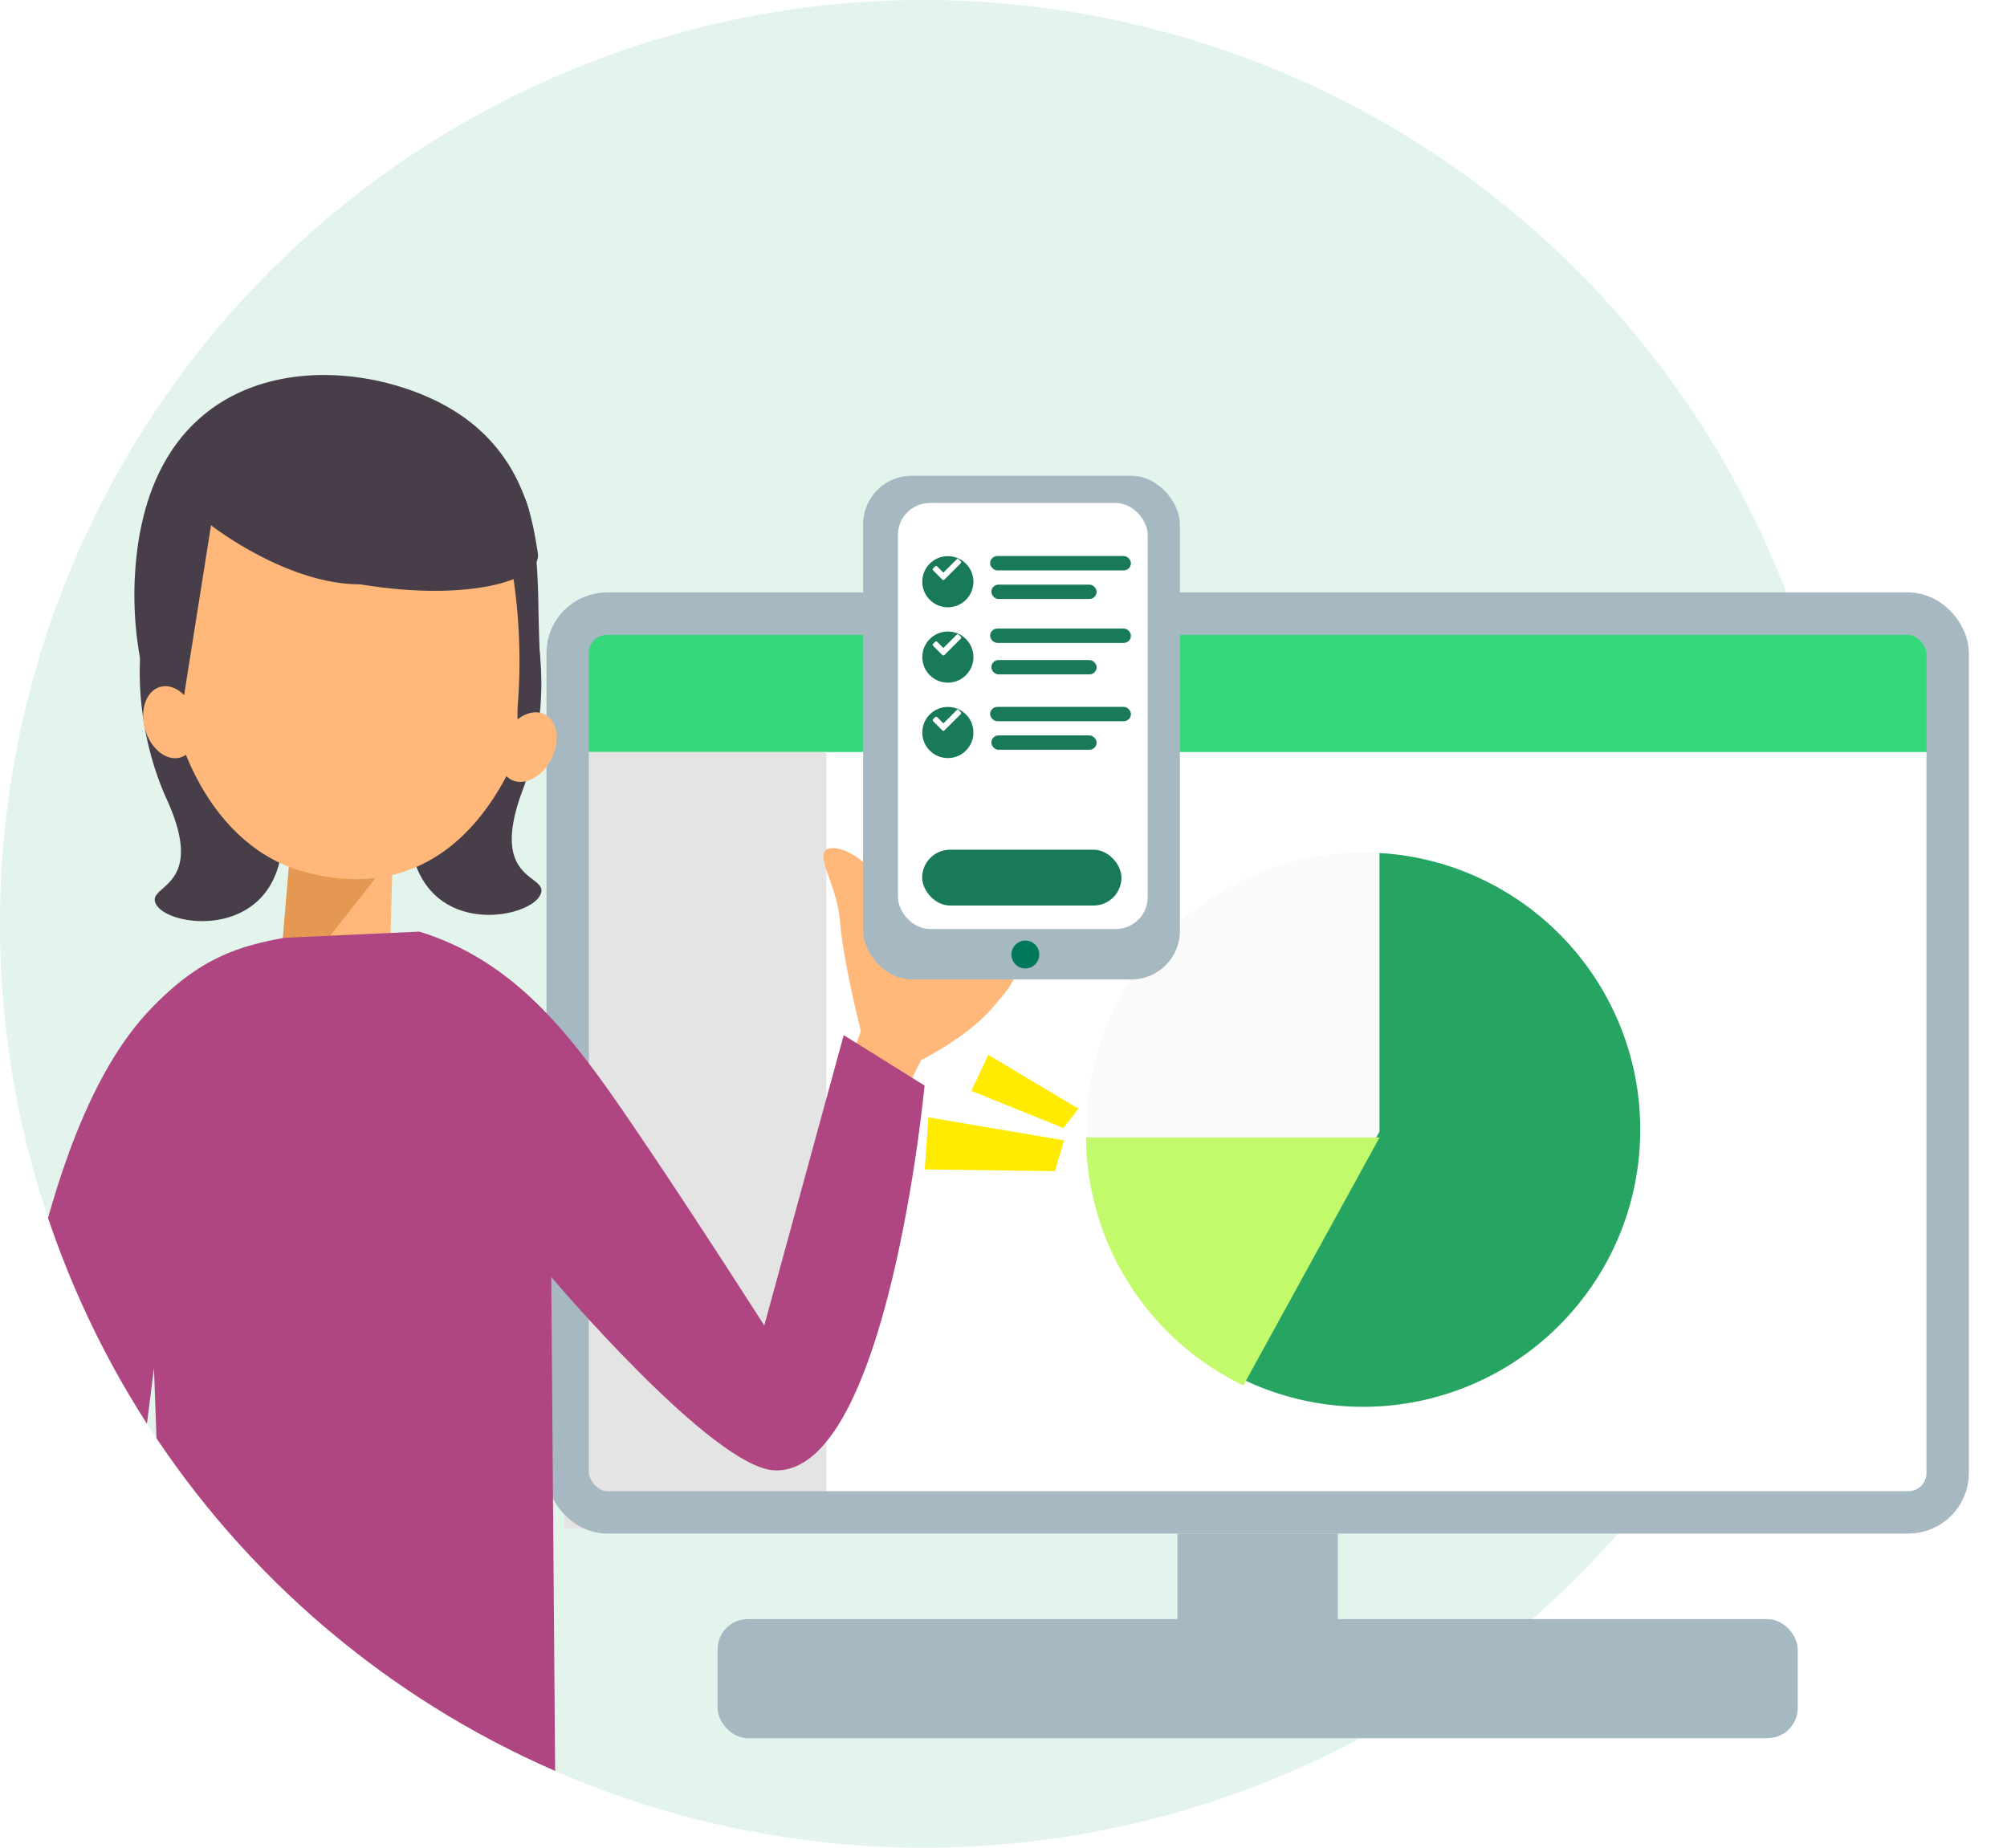
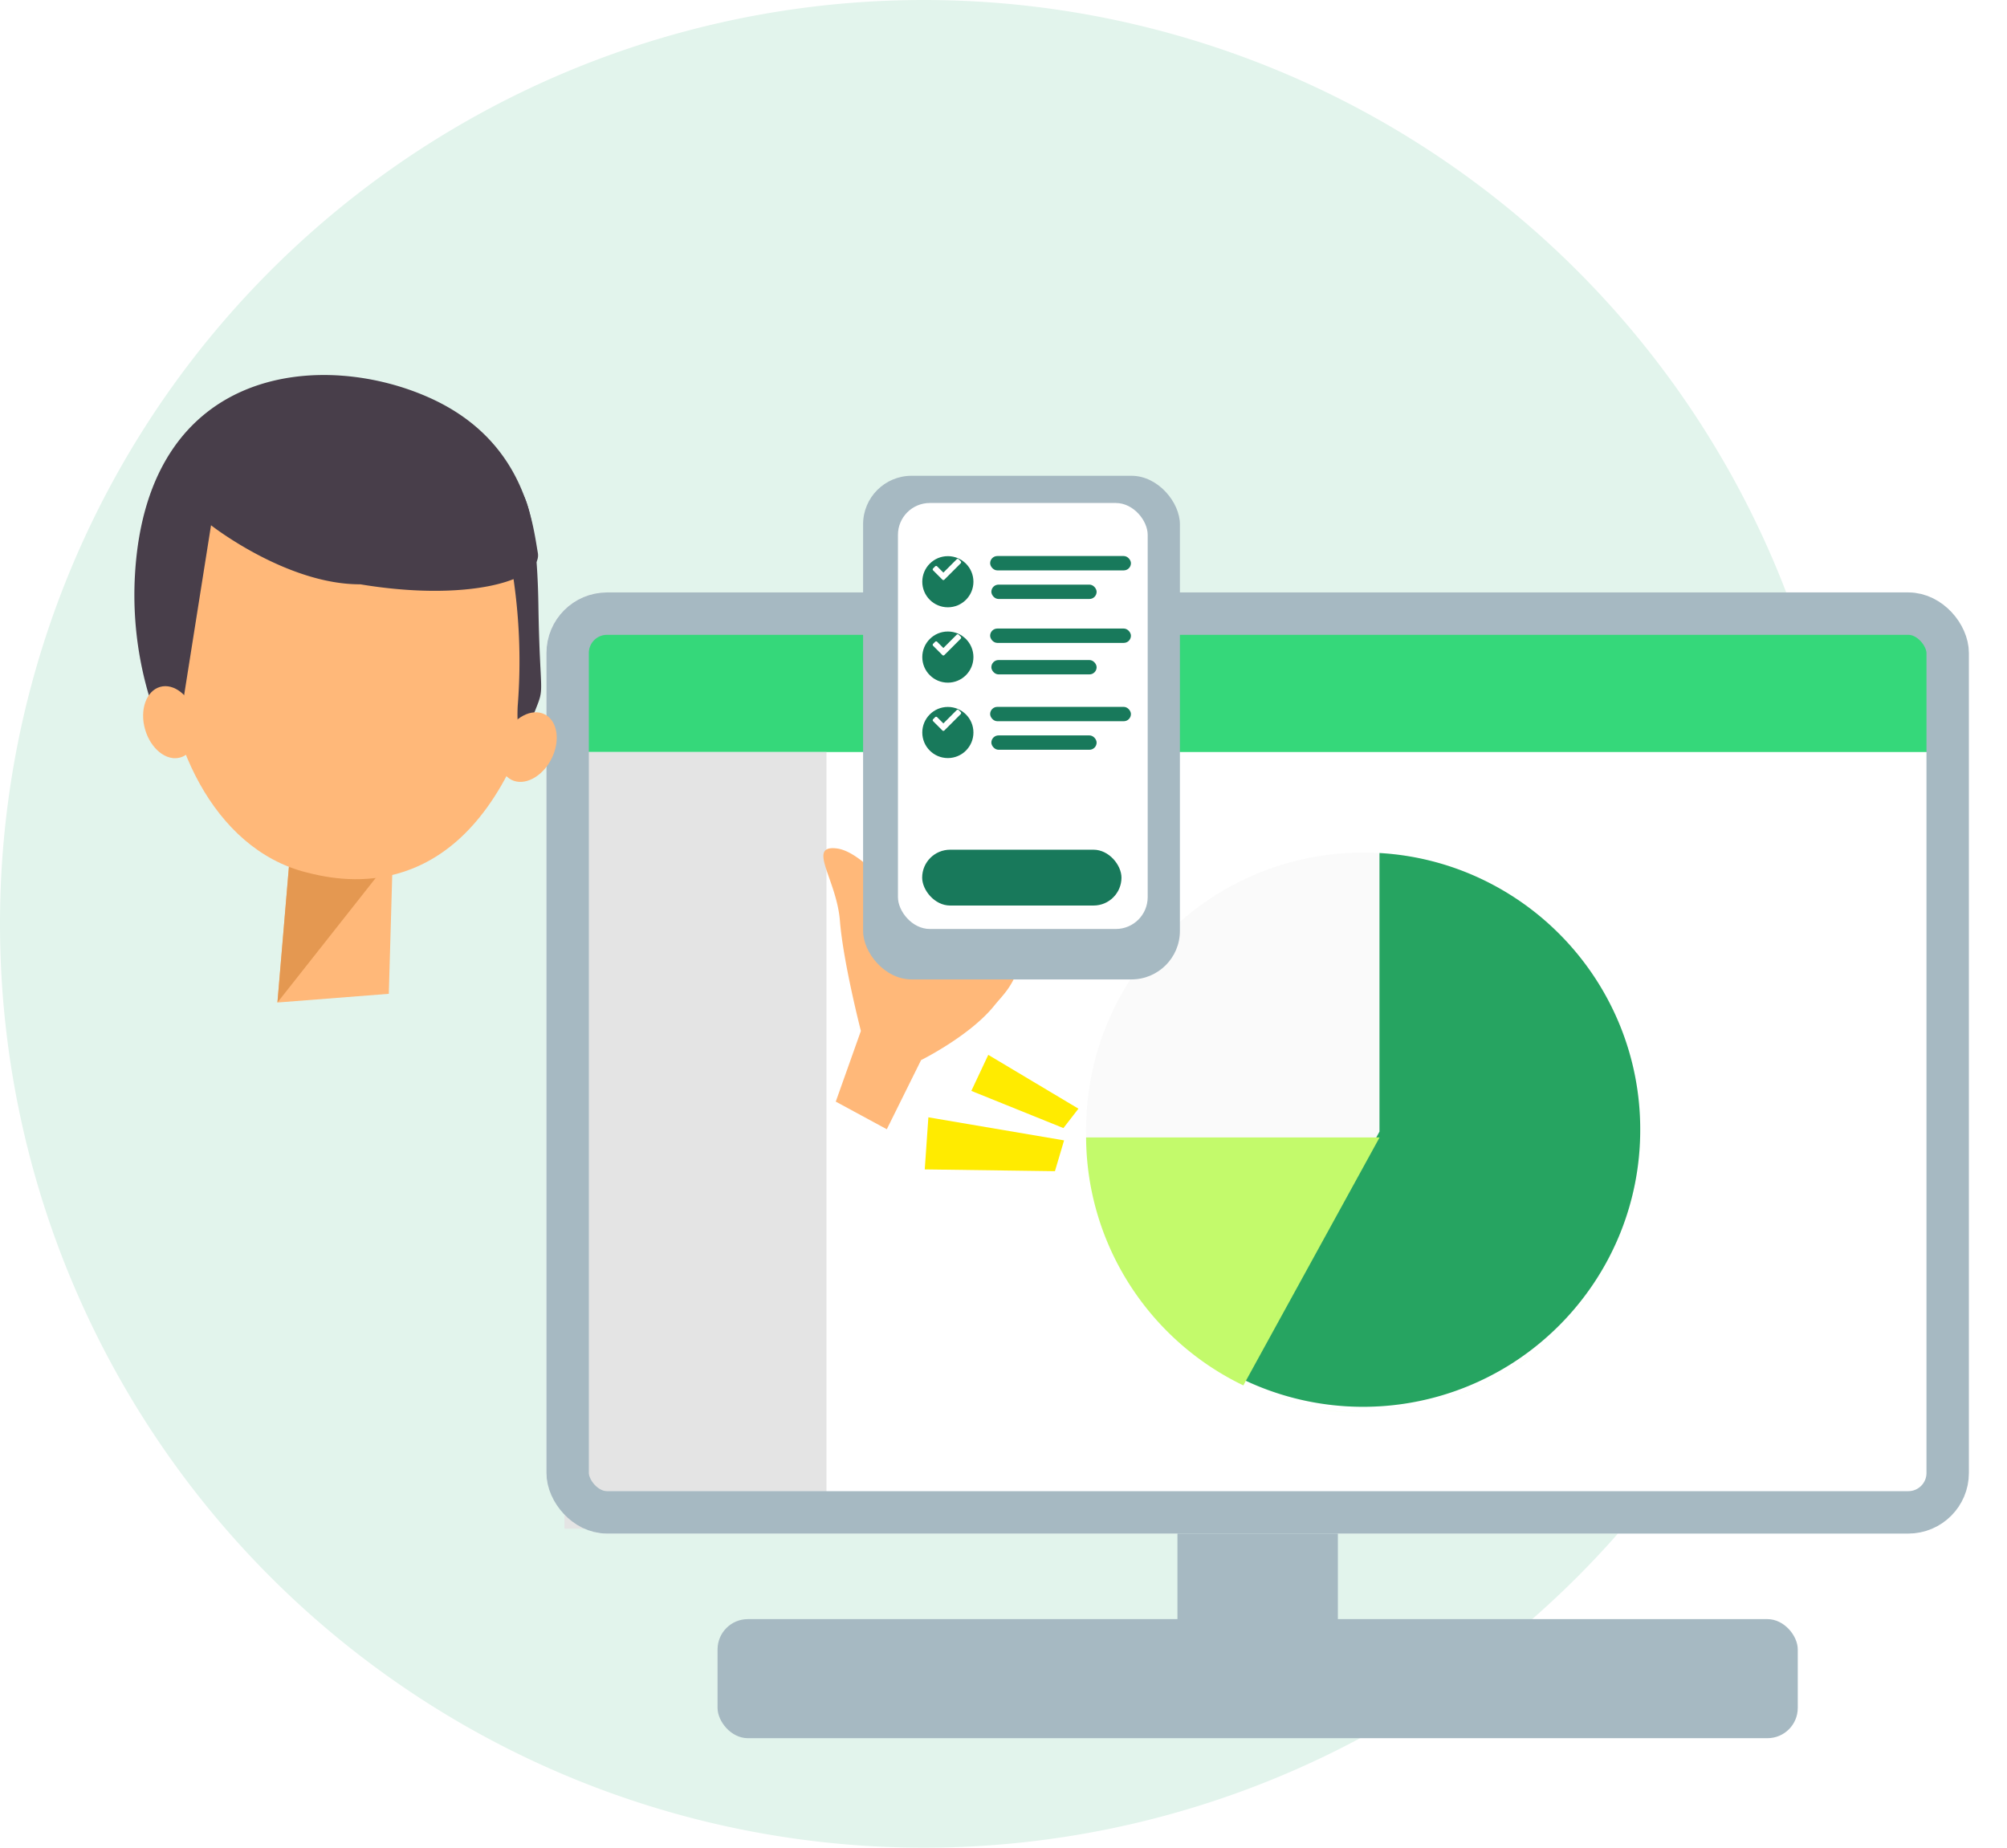
<svg xmlns="http://www.w3.org/2000/svg" width="331.291" height="305" viewBox="0 0 331.291 305">
  <defs>
    <filter id="長方形_452" x="84.18" y="95.41" width="247.11" height="37.725" filterUnits="userSpaceOnUse">
      <feOffset dy="3" input="SourceAlpha" />
      <feGaussianBlur stdDeviation="3" result="blur" />
      <feFlood flood-opacity="0.161" />
      <feComposite operator="in" in2="blur" />
      <feComposite in="SourceGraphic" />
    </filter>
    <filter id="長方形_453" x="84.18" y="115.135" width="61.242" height="146.21" filterUnits="userSpaceOnUse">
      <feOffset dy="3" input="SourceAlpha" />
      <feGaussianBlur stdDeviation="3" result="blur-2" />
      <feFlood flood-opacity="0.161" />
      <feComposite operator="in" in2="blur-2" />
      <feComposite in="SourceGraphic" />
    </filter>
    <filter id="長方形_454" x="134.303" y="123.532" width="188.591" height="130.175" filterUnits="userSpaceOnUse">
      <feOffset dy="3" input="SourceAlpha" />
      <feGaussianBlur stdDeviation="4.5" result="blur-3" />
      <feFlood flood-opacity="0.09" />
      <feComposite operator="in" in2="blur-3" />
      <feComposite in="SourceGraphic" />
    </filter>
    <filter id="パス_479" x="170.277" y="131.732" width="109.484" height="109.484" filterUnits="userSpaceOnUse">
      <feOffset input="SourceAlpha" />
      <feGaussianBlur stdDeviation="3" result="blur-4" />
      <feFlood flood-opacity="0.098" />
      <feComposite operator="in" in2="blur-4" />
      <feComposite in="SourceGraphic" />
    </filter>
    <filter id="前面オブジェクトで型抜き_4" x="174.783" y="183.251" width="97.914" height="54.425" filterUnits="userSpaceOnUse">
      <feOffset dy="1" input="SourceAlpha" />
      <feGaussianBlur stdDeviation="1.5" result="blur-5" />
      <feFlood flood-color="#3f8641" flood-opacity="0.302" />
      <feComposite operator="in" in2="blur-5" />
      <feComposite in="SourceGraphic" />
    </filter>
    <filter id="パス_669" x="144.612" y="172.337" width="36.776" height="35.035" filterUnits="userSpaceOnUse">
      <feOffset input="SourceAlpha" />
      <feGaussianBlur stdDeviation="1.5" result="blur-6" />
      <feFlood flood-opacity="0.102" />
      <feComposite operator="in" in2="blur-6" />
      <feComposite in="SourceGraphic" />
    </filter>
    <filter id="パス_670" x="154.02" y="165.631" width="29.156" height="30.152" filterUnits="userSpaceOnUse">
      <feOffset input="SourceAlpha" />
      <feGaussianBlur stdDeviation="1.5" result="blur-7" />
      <feFlood flood-opacity="0.102" />
      <feComposite operator="in" in2="blur-7" />
      <feComposite in="SourceGraphic" />
    </filter>
    <clipPath id="clip-path">
      <path id="楕円形_44" data-name="楕円形 44" d="M152.475,0A152.5,152.5,0,1,1,0,152.5,152.488,152.488,0,0,1,152.475,0Z" transform="translate(0)" fill="#e2f4ec" />
    </clipPath>
    <filter id="楕円形_137" x="147.744" y="87.296" width="17.441" height="17.441" filterUnits="userSpaceOnUse">
      <feOffset dy="2" input="SourceAlpha" />
      <feGaussianBlur stdDeviation="1.5" result="blur-8" />
      <feFlood flood-opacity="0.161" />
      <feComposite operator="in" in2="blur-8" />
      <feComposite in="SourceGraphic" />
    </filter>
    <filter id="楕円形_138" x="147.744" y="99.743" width="17.441" height="17.441" filterUnits="userSpaceOnUse">
      <feOffset dy="2" input="SourceAlpha" />
      <feGaussianBlur stdDeviation="1.5" result="blur-9" />
      <feFlood flood-opacity="0.161" />
      <feComposite operator="in" in2="blur-9" />
      <feComposite in="SourceGraphic" />
    </filter>
    <filter id="楕円形_139" x="147.744" y="112.19" width="17.441" height="17.441" filterUnits="userSpaceOnUse">
      <feOffset dy="2" input="SourceAlpha" />
      <feGaussianBlur stdDeviation="1.5" result="blur-10" />
      <feFlood flood-opacity="0.161" />
      <feComposite operator="in" in2="blur-10" />
      <feComposite in="SourceGraphic" />
    </filter>
    <filter id="長方形_423" x="158.938" y="99.254" width="32.241" height="11.37" filterUnits="userSpaceOnUse">
      <feOffset dy="1" input="SourceAlpha" />
      <feGaussianBlur stdDeviation="1.5" result="blur-11" />
      <feFlood flood-opacity="0.161" />
      <feComposite operator="in" in2="blur-11" />
      <feComposite in="SourceGraphic" />
    </filter>
    <filter id="長方形_425" x="158.938" y="87.28" width="32.241" height="11.37" filterUnits="userSpaceOnUse">
      <feOffset dy="1" input="SourceAlpha" />
      <feGaussianBlur stdDeviation="1.5" result="blur-12" />
      <feFlood flood-opacity="0.161" />
      <feComposite operator="in" in2="blur-12" />
      <feComposite in="SourceGraphic" />
    </filter>
    <filter id="長方形_427" x="158.938" y="112.175" width="32.241" height="11.37" filterUnits="userSpaceOnUse">
      <feOffset dy="1" input="SourceAlpha" />
      <feGaussianBlur stdDeviation="1.5" result="blur-13" />
      <feFlood flood-opacity="0.161" />
      <feComposite operator="in" in2="blur-13" />
      <feComposite in="SourceGraphic" />
    </filter>
    <filter id="長方形_424" x="159.138" y="91.999" width="26.376" height="11.37" filterUnits="userSpaceOnUse">
      <feOffset dy="1" input="SourceAlpha" />
      <feGaussianBlur stdDeviation="1.5" result="blur-14" />
      <feFlood flood-opacity="0.161" />
      <feComposite operator="in" in2="blur-14" />
      <feComposite in="SourceGraphic" />
    </filter>
    <filter id="長方形_426" x="159.138" y="104.446" width="26.376" height="11.37" filterUnits="userSpaceOnUse">
      <feOffset dy="1" input="SourceAlpha" />
      <feGaussianBlur stdDeviation="1.5" result="blur-15" />
      <feFlood flood-opacity="0.161" />
      <feComposite operator="in" in2="blur-15" />
      <feComposite in="SourceGraphic" />
    </filter>
    <filter id="長方形_428" x="159.138" y="116.894" width="26.376" height="11.37" filterUnits="userSpaceOnUse">
      <feOffset dy="1" input="SourceAlpha" />
      <feGaussianBlur stdDeviation="1.5" result="blur-16" />
      <feFlood flood-opacity="0.161" />
      <feComposite operator="in" in2="blur-16" />
      <feComposite in="SourceGraphic" />
    </filter>
    <filter id="長方形_414" x="143.218" y="131.264" width="50.899" height="27.212" filterUnits="userSpaceOnUse">
      <feOffset dy="3" input="SourceAlpha" />
      <feGaussianBlur stdDeviation="3" result="blur-17" />
      <feFlood flood-opacity="0.161" />
      <feComposite operator="in" in2="blur-17" />
      <feComposite in="SourceGraphic" />
    </filter>
  </defs>
  <g id="グループ_2144" data-name="グループ 2144" transform="translate(-70 -1182.555)">
    <path id="楕円形_44-2" data-name="楕円形 44" d="M152.475,0A152.5,152.5,0,1,1,0,152.5,152.488,152.488,0,0,1,152.475,0Z" transform="translate(70 1182.555)" fill="#e2f4ec" />
    <g id="グループ_2110" data-name="グループ 2110" transform="translate(160.198 1280.346)">
      <rect id="長方形_447" data-name="長方形 447" width="234.802" height="155.358" rx="10" transform="translate(0 0)" fill="#fff" />
      <rect id="長方形_448" data-name="長方形 448" width="26.481" height="19.42" transform="translate(104.161 155.357)" fill="#a6b9c2" />
      <rect id="長方形_449" data-name="長方形 449" width="178.308" height="19.654" rx="5" transform="translate(28.247 169.481)" fill="#a6b9c2" />
      <g transform="matrix(1, 0, 0, 1, -90.2, -97.79)" filter="url(#長方形_452)">
        <rect id="長方形_452-2" data-name="長方形 452" width="229.11" height="19.725" transform="translate(93.18 101.41)" fill="#35d87a" />
      </g>
      <g transform="matrix(1, 0, 0, 1, -90.2, -97.79)" filter="url(#長方形_453)">
        <rect id="長方形_453-2" data-name="長方形 453" width="43.243" height="128.211" transform="translate(93.18 121.14)" fill="#e4e4e4" />
      </g>
      <g transform="matrix(1, 0, 0, 1, -90.2, -97.79)" filter="url(#長方形_454)">
        <rect id="長方形_454-2" data-name="長方形 454" width="161.591" height="103.175" rx="5" transform="translate(147.8 134.03)" fill="#fff" />
      </g>
      <g id="長方形_451" data-name="長方形 451" transform="translate(0 0)" fill="none" stroke="#a6b9c2" stroke-width="7">
-         <rect width="234.802" height="155.358" rx="10" stroke="none" />
        <rect x="3.5" y="3.5" width="227.802" height="148.358" rx="6.5" fill="none" />
      </g>
    </g>
    <g transform="matrix(1, 0, 0, 1, 70, 1182.56)" filter="url(#パス_479)">
      <path id="パス_479-2" data-name="パス 479" d="M45.742,0A45.742,45.742,0,1,1,0,45.742,45.742,45.742,0,0,1,45.742,0Z" transform="translate(179.28 140.73)" fill="#fafafa" />
    </g>
    <path id="前面オブジェクトで型抜き_3" data-name="前面オブジェクトで型抜き 3" d="M45.742,65.524a45.458,45.458,0,0,1-17.8-3.595,45.758,45.758,0,0,1-7.77-4.217A46,46,0,0,1,7.812,45.357,45.74,45.74,0,0,1,4.487,0L45.423,22.486H91.406a45.358,45.358,0,0,1-4.3,16.851,45.87,45.87,0,0,1-24.15,22.838A45.5,45.5,0,0,1,45.742,65.524Z" transform="translate(275.223 1414.77) rotate(-90)" fill="#26a461" />
    <g transform="matrix(1, 0, 0, 1, 70, 1182.56)" filter="url(#前面オブジェクトで型抜き_4)">
      <path id="前面オブジェクトで型抜き_4-2" data-name="前面オブジェクトで型抜き 4" d="M45.741,45.425a45.459,45.459,0,0,1-17.805-3.595,45.757,45.757,0,0,1-7.77-4.217A46.066,46.066,0,0,1,13.4,32.028a46.082,46.082,0,0,1-5.586-6.77,45.761,45.761,0,0,1-4.217-7.77A45.437,45.437,0,0,1,0,0H48.445L25.959,40.936a45.521,45.521,0,0,0,9.479,3.322,46,46,0,0,0,10.3,1.165,46.6,46.6,0,0,0,5.3-.3A46.131,46.131,0,0,1,45.741,45.425Zm13.6-2.056h0c1.415-.441,2.83-.959,4.205-1.54a45.766,45.766,0,0,0,7.77-4.218,46.045,46.045,0,0,0,6.77-5.585,46,46,0,0,0,5.585-6.77,45.729,45.729,0,0,0,4.218-7.77c.368-.87.713-1.762,1.026-2.65a45.582,45.582,0,0,1-6.578,12.3,45.943,45.943,0,0,1-9.871,9.68,45.549,45.549,0,0,1-12.44,6.34C59.8,43.225,59.57,43.3,59.341,43.37Z" transform="translate(179.28 186.75)" fill="#c3fa6b" />
    </g>
    <g transform="matrix(1, 0, 0, 1, 70, 1182.56)" filter="url(#パス_669)">
      <path id="パス_669-2" data-name="パス 669" d="M8.923,22.412,0,1.483,5.1,0,16.489,18.261Z" transform="matrix(-0.54, 0.84, -0.84, -0.54, 176.89, 189.04)" fill="#ffeb00" />
    </g>
    <g transform="matrix(1, 0, 0, 1, 70, 1182.56)" filter="url(#パス_670)">
      <path id="パス_670-2" data-name="パス 670" d="M6.784,17.038,0,1.127,3.88,0l8.655,13.883Z" transform="matrix(-0.81, 0.59, -0.59, -0.81, 178.68, 183.92)" fill="#ffeb00" />
    </g>
    <g id="マスクグループ_30" data-name="マスクグループ 30" transform="translate(70 1182.555)" clip-path="url(#clip-path)">
      <g id="グループ_2109" data-name="グループ 2109" transform="translate(-15.547 57.823)">
        <path id="パス_597" data-name="パス 597" d="M715.611,1566.026l-3.258,38.447,18.386-1.436.931-32.355" transform="translate(-651.012 -1496.81)" fill="#ffb879" />
        <path id="パス_598" data-name="パス 598" d="M735.18,1575.547l-22.827,28.926,3.258-38.447Z" transform="translate(-651.012 -1496.81)" fill="#e49851" />
        <g id="グループ_2066" data-name="グループ 2066" transform="translate(0 0)">
          <path id="パス_596" data-name="パス 596" d="M2.062,13.211l12.361.77s10.087-5.93,16.51-8.334,10.548-8.76,11.346-3.812c.738,4.577-5.87,12.913-5.87,12.913A13.77,13.77,0,0,1,41.6,19.634c1.954,2.931,2.154,6.486.929,8.829-1.425,2.729-6.737,7.66-10.449,7.633-3.758-.027-5.554-1.253-7.564-2.1-5.9-2.472-11.986-9.138-11.986-9.138L0,22.566Z" transform="translate(140.238 122.365) rotate(-74)" fill="#ffb879" />
-           <path id="パス_600" data-name="パス 600" d="M126.792,168.532c-9.123,8.406-15.793,9.583-23.081,10.454l-22.358-.55c-16.927-6.579-25.3-21.235-35.016-38.044-7.369-12.745-17.184-30.759-17.184-30.759L12.727,156.5,0,147.272s10.557-63.7,29.155-61.6c10.156,1.151,34.5,34.4,34.5,34.4L69.54,25.518l63.246,4.8-2.691,79.354L151.816,0H166.4S163.119,135.051,126.792,168.532Z" transform="matrix(-0.998, 0.07, -0.07, -0.998, 178.475, 268.347)" fill="#af4682" />
          <g id="グループ_2063" data-name="グループ 2063" transform="translate(33.579 0)">
-             <path id="パス_602" data-name="パス 602" d="M16.6,31.272S46.43,20.48,67.039,23.157c12.754,1.657,12.552,16.743,9.27,19.4s-3.162-8.307-17.569.188C42.216,52.487,11.259,55.6,1.962,26.644A40.994,40.994,0,0,1,2.466,0Z" transform="matrix(-0.105, 0.995, -0.995, -0.105, 58.191, 20.159)" fill="#483e4a" />
-             <path id="パス_603" data-name="パス 603" d="M16.6,18.359s29.832,10.793,50.441,8.117c12.754-1.657,12.552-16.743,9.27-19.4s-3.162,8.307-17.569-.188C42.216-2.856,11.259-5.967,1.963,22.987a40.993,40.993,0,0,0,.5,26.644Z" transform="matrix(0.174, 0.985, -0.985, 0.174, 64.775, 13.634)" fill="#483e4a" />
            <path id="パス_606" data-name="パス 606" d="M1.741,23.358C9.46-1.985,27.879-.344,33.3.269,48.913,2.029,59.723,18.755,62.032,35.935,65.2,59.45,46.12,78.507,27.82,78.048S-5.17,46.056,1.741,23.358Z" transform="translate(65.346 91.051) rotate(-172)" fill="#ffb879" />
            <path id="パス_607" data-name="パス 607" d="M54.17,38.908S40.442,30.947,28.4,32.685C10.634,32.226-1.339,37.44.121,41.921S4.756,59.7,20.882,64.619c18.5,5.643,47.36-.506,44.6-35.355A58.467,58.467,0,0,0,54.85,0Z" transform="translate(65.03 74.951) rotate(-172)" fill="#483e4a" />
            <ellipse id="楕円形_208" data-name="楕円形 208" cx="6.061" cy="4.315" rx="6.061" ry="4.315" transform="translate(7.587 68.406) rotate(-106)" fill="#ffb879" />
            <path id="パス_608" data-name="パス 608" d="M7.553,38.924S4.8,36.388,2.421,21.174-.559,8.142.509,3.814s2.374-5.9,2.962.274A93.759,93.759,0,0,0,6.926,24.277,116.146,116.146,0,0,0,11.77,37.913Z" transform="translate(70.289 63.29) rotate(-172)" fill="#483e4a" />
            <ellipse id="楕円形_209" data-name="楕円形 209" cx="4.315" cy="6.061" rx="4.315" ry="6.061" transform="matrix(-0.891, -0.454, 0.454, -0.891, 70.233, 72.86)" fill="#ffb879" />
          </g>
        </g>
      </g>
    </g>
    <g id="グループ_148" data-name="グループ 148" transform="translate(212.47 1261.093)">
      <g id="グループ_147" data-name="グループ 147">
        <rect id="長方形_81" data-name="長方形 81" width="52.295" height="83.136" rx="8" fill="#a6b9c2" />
-         <ellipse id="楕円形_55" data-name="楕円形 55" cx="2.299" cy="2.299" rx="2.299" ry="2.299" transform="translate(24.482 76.726)" fill="#00795b" />
        <rect id="長方形_82" data-name="長方形 82" width="41.224" height="70.318" rx="5.259" transform="translate(5.753 4.492)" fill="#fff" />
      </g>
    </g>
    <g transform="matrix(1, 0, 0, 1, 70, 1182.56)" filter="url(#楕円形_137)">
      <ellipse id="楕円形_137-2" data-name="楕円形 137" cx="4.221" cy="4.221" rx="4.221" ry="4.221" transform="translate(152.24 89.8)" fill="#18795b" />
    </g>
    <g transform="matrix(1, 0, 0, 1, 70, 1182.56)" filter="url(#楕円形_138)">
      <ellipse id="楕円形_138-2" data-name="楕円形 138" cx="4.221" cy="4.221" rx="4.221" ry="4.221" transform="translate(152.24 102.24)" fill="#18795b" />
    </g>
    <g transform="matrix(1, 0, 0, 1, 70, 1182.56)" filter="url(#楕円形_139)">
      <ellipse id="楕円形_139-2" data-name="楕円形 139" cx="4.221" cy="4.221" rx="4.221" ry="4.221" transform="translate(152.24 114.69)" fill="#18795b" />
    </g>
    <path id="Icon_awesome-check" data-name="Icon awesome-check" d="M1.593,8.006.069,6.482a.235.235,0,0,1,0-.332L.4,5.819a.235.235,0,0,1,.332,0L1.759,6.846l2.2-2.2a.235.235,0,0,1,.332,0l.332.332a.235.235,0,0,1,0,.332l-2.7,2.7A.235.235,0,0,1,1.593,8.006Z" transform="translate(223.961 1270.229)" fill="#fff" />
    <path id="Icon_awesome-check-2" data-name="Icon awesome-check" d="M1.593,8.006.069,6.482a.235.235,0,0,1,0-.332L.4,5.819a.235.235,0,0,1,.332,0L1.759,6.846l2.2-2.2a.235.235,0,0,1,.332,0l.332.332a.235.235,0,0,1,0,.332l-2.7,2.7A.235.235,0,0,1,1.593,8.006Z" transform="translate(223.961 1282.677)" fill="#fff" />
    <path id="Icon_awesome-check-3" data-name="Icon awesome-check" d="M1.593,8.006.069,6.482a.235.235,0,0,1,0-.332L.4,5.819a.235.235,0,0,1,.332,0L1.759,6.846l2.2-2.2a.235.235,0,0,1,.332,0l.332.332a.235.235,0,0,1,0,.332l-2.7,2.7A.235.235,0,0,1,1.593,8.006Z" transform="translate(223.961 1295.124)" fill="#fff" />
    <g transform="matrix(1, 0, 0, 1, 70, 1182.56)" filter="url(#長方形_423)">
      <rect id="長方形_423-2" data-name="長方形 423" width="23.241" height="2.369" rx="1.185" transform="translate(163.44 102.75)" fill="#18795b" />
    </g>
    <g transform="matrix(1, 0, 0, 1, 70, 1182.56)" filter="url(#長方形_425)">
      <rect id="長方形_425-2" data-name="長方形 425" width="23.241" height="2.369" rx="1.185" transform="translate(163.44 90.78)" fill="#18795b" />
    </g>
    <g transform="matrix(1, 0, 0, 1, 70, 1182.56)" filter="url(#長方形_427)">
      <rect id="長方形_427-2" data-name="長方形 427" width="23.241" height="2.369" rx="1.185" transform="translate(163.44 115.68)" fill="#18795b" />
    </g>
    <g transform="matrix(1, 0, 0, 1, 70, 1182.56)" filter="url(#長方形_424)">
      <rect id="長方形_424-2" data-name="長方形 424" width="17.376" height="2.369" rx="1.185" transform="translate(163.64 95.5)" fill="#18795b" />
    </g>
    <g transform="matrix(1, 0, 0, 1, 70, 1182.56)" filter="url(#長方形_426)">
      <rect id="長方形_426-2" data-name="長方形 426" width="17.376" height="2.369" rx="1.185" transform="translate(163.64 107.95)" fill="#18795b" />
    </g>
    <g transform="matrix(1, 0, 0, 1, 70, 1182.56)" filter="url(#長方形_428)">
      <rect id="長方形_428-2" data-name="長方形 428" width="17.376" height="2.369" rx="1.185" transform="translate(163.64 120.39)" fill="#18795b" />
    </g>
    <g transform="matrix(1, 0, 0, 1, 70, 1182.56)" filter="url(#長方形_414)">
      <rect id="長方形_414-2" data-name="長方形 414" width="32.899" height="9.212" rx="4.606" transform="translate(152.22 137.26)" fill="#18795b" />
    </g>
  </g>
</svg>